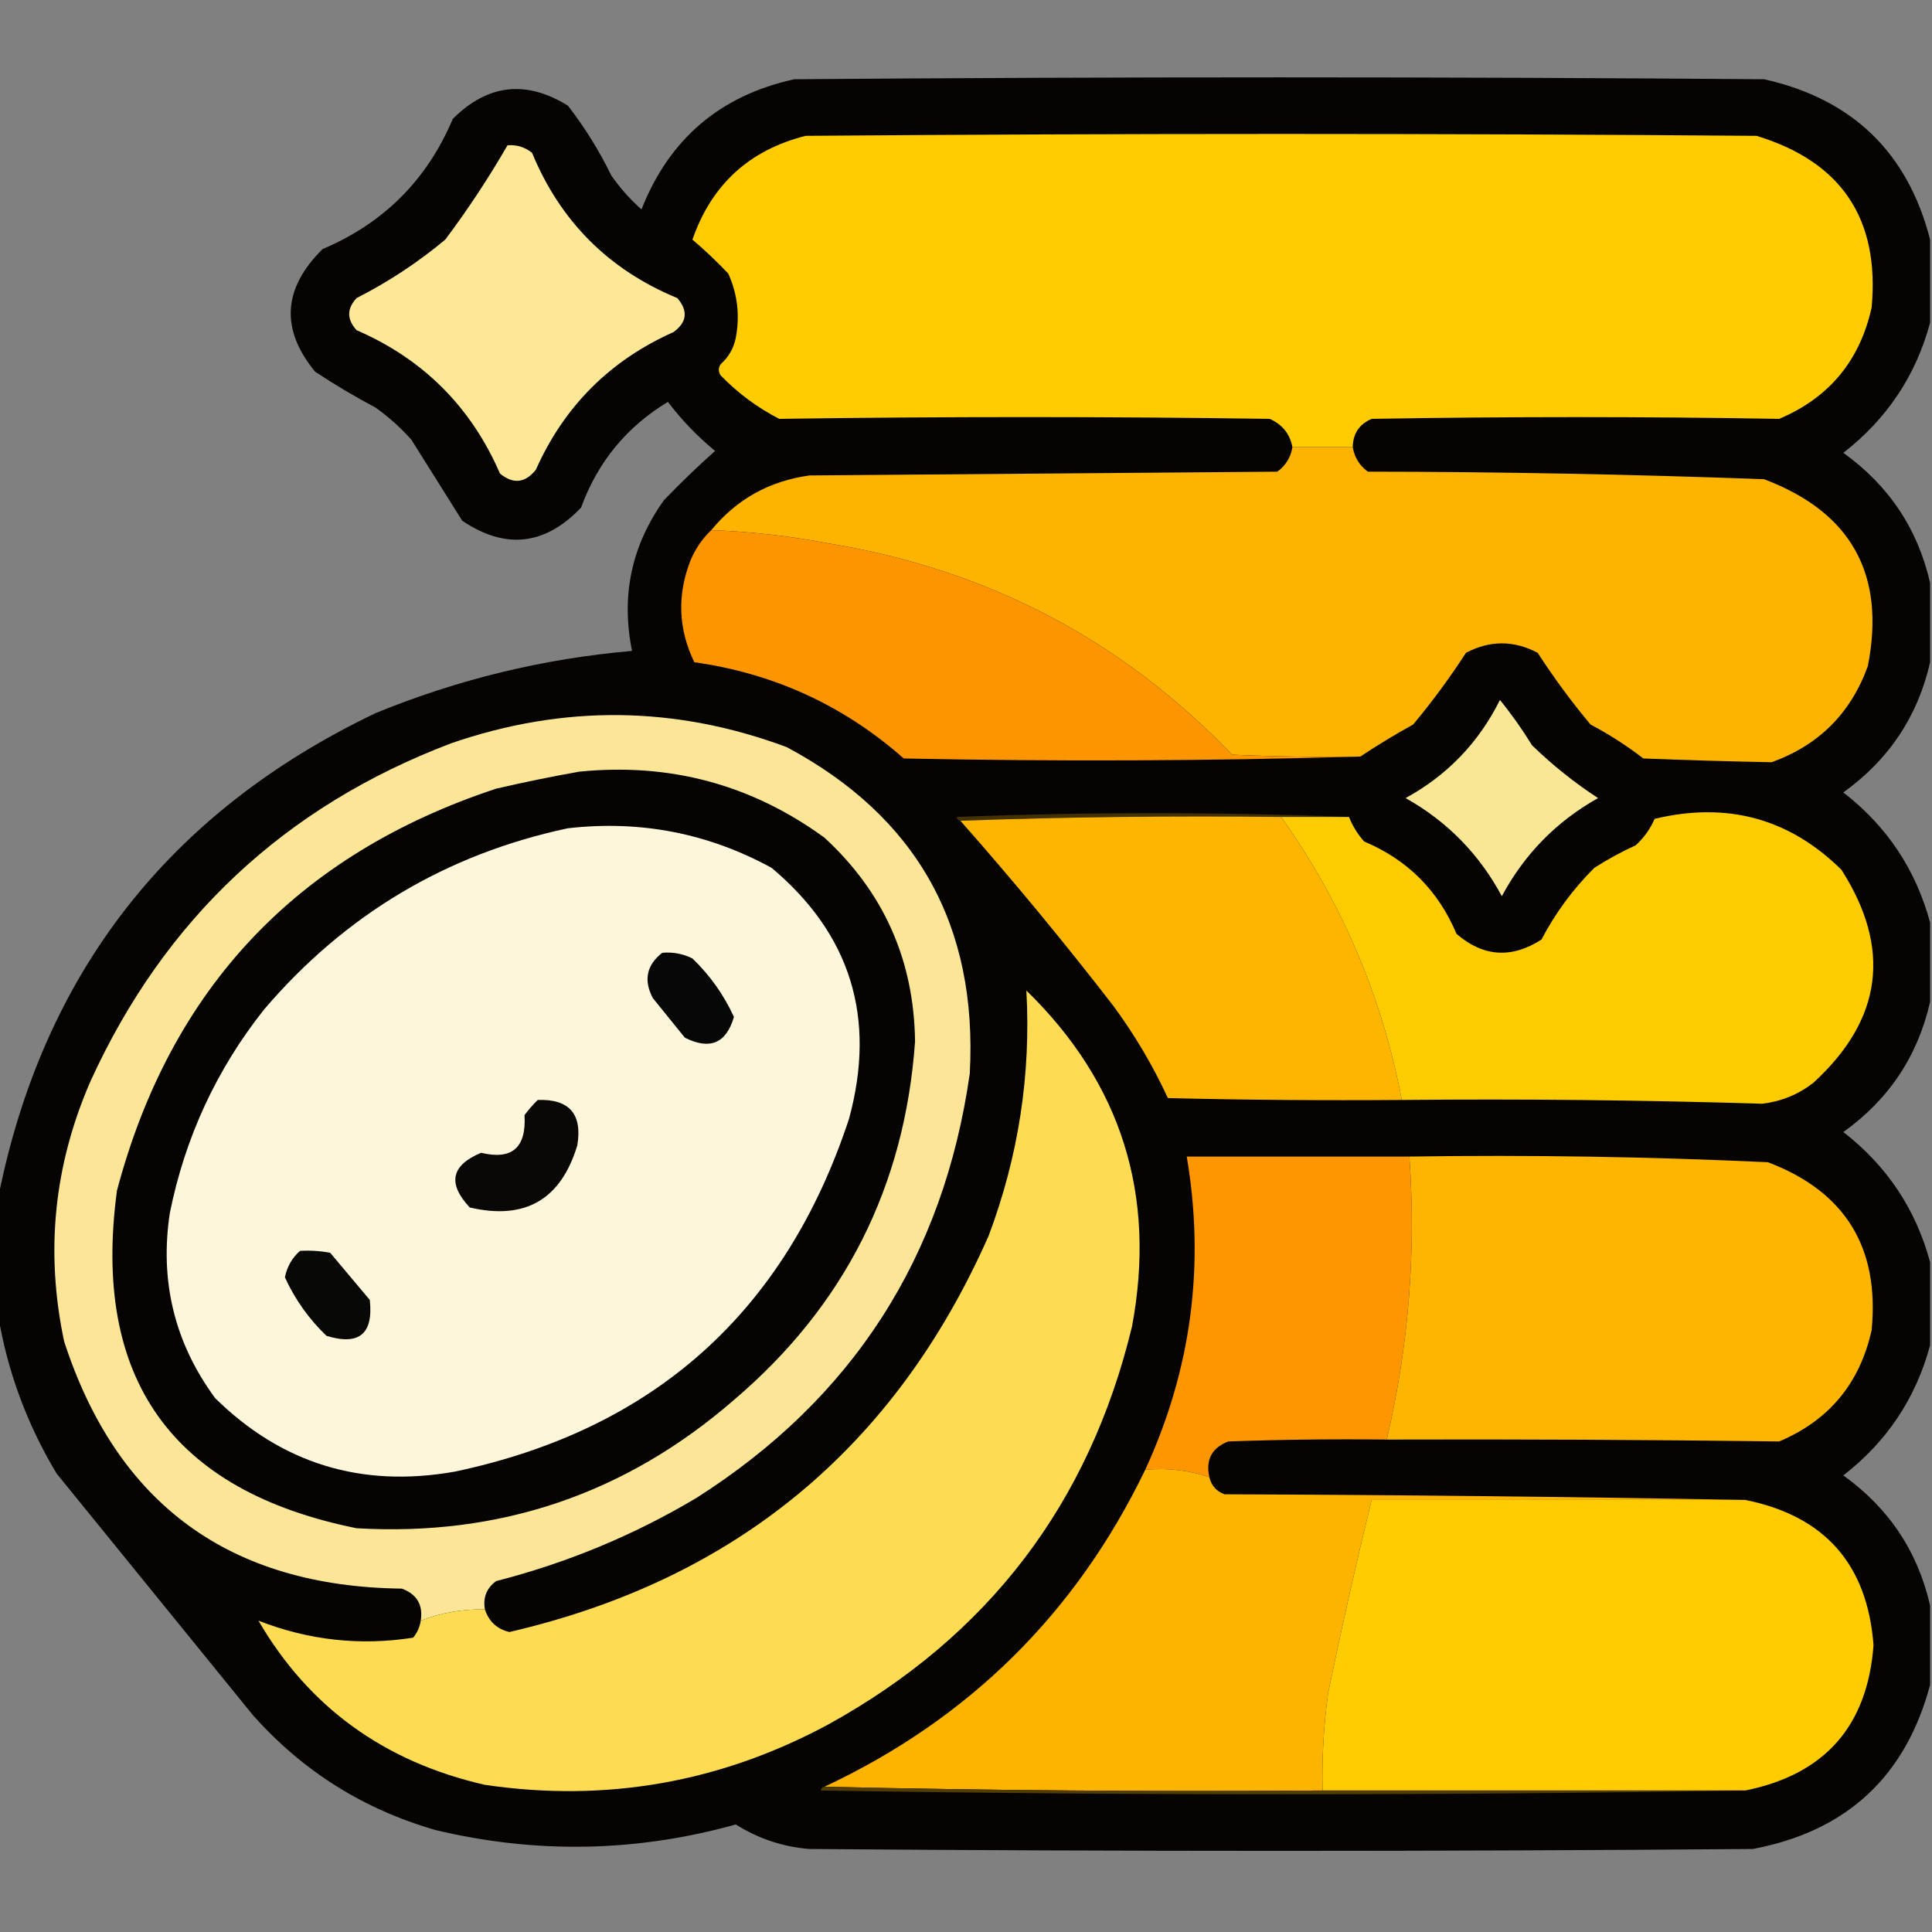
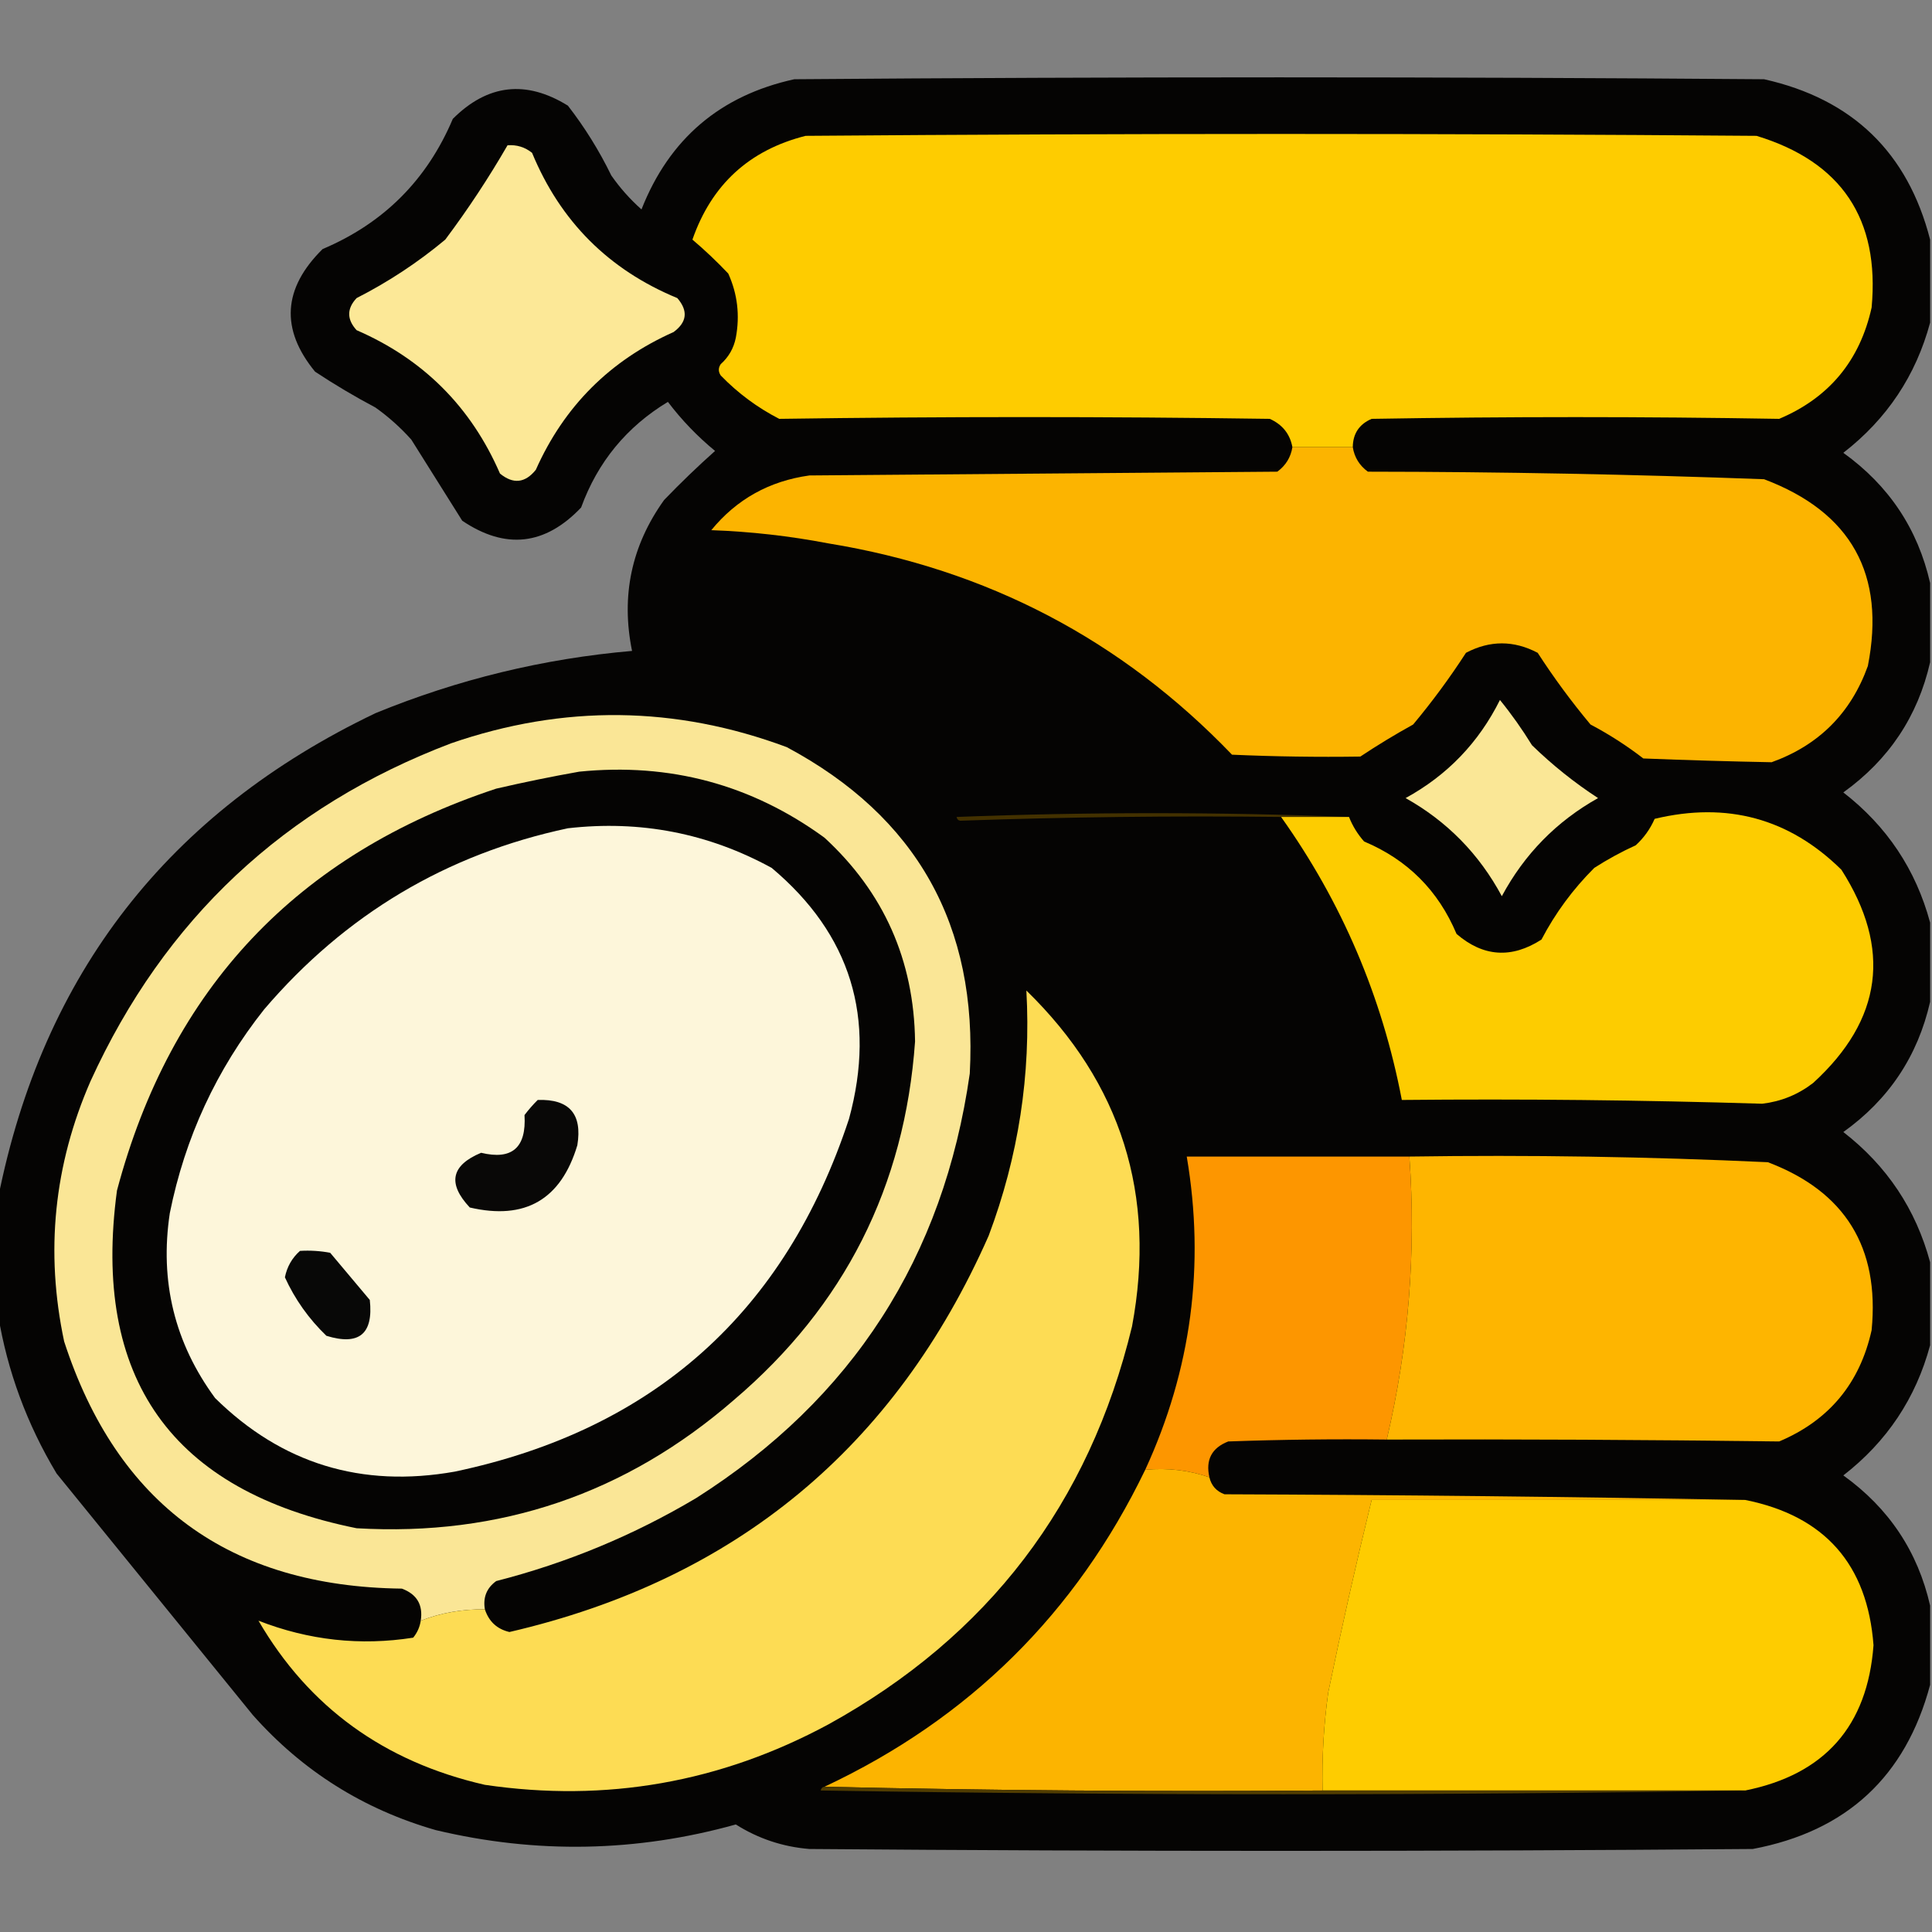
<svg xmlns="http://www.w3.org/2000/svg" version="1.1" width="512px" height="512px" style="shape-rendering:geometricPrecision; text-rendering:geometricPrecision; image-rendering:optimizeQuality; fill-rule:evenodd; clip-rule:evenodd">
  <rect width="100%" height="100%" fill="#808080" stroke="none" />
  <g>
    <path style="opacity:0.98" fill="#030200" d="M 511.5,63.5 C 511.5,70.833 511.5,78.167 511.5,85.5C 507.728,99.528 500.062,111.028 488.5,120C 500.577,128.679 508.243,140.179 511.5,154.5C 511.5,161.5 511.5,168.5 511.5,175.5C 508.241,189.826 500.575,201.326 488.5,210C 500.062,218.972 507.728,230.472 511.5,244.5C 511.5,251.5 511.5,258.5 511.5,265.5C 508.216,279.897 500.549,291.397 488.5,300C 500.062,308.972 507.728,320.472 511.5,334.5C 511.5,341.833 511.5,349.167 511.5,356.5C 507.728,370.528 500.062,382.028 488.5,391C 500.575,399.674 508.241,411.174 511.5,425.5C 511.5,432.5 511.5,439.5 511.5,446.5C 505.006,470.825 489.339,485.325 464.5,490C 381.167,490.667 297.833,490.667 214.5,490C 207.449,489.427 200.949,487.261 195,483.5C 168.66,490.845 142.16,491.345 115.5,485C 96.346,479.511 80.18,469.344 67,454.5C 49.667,433.167 32.333,411.833 15,390.5C 7.133,377.39 1.967,363.39 -0.5,348.5C -0.5,338.167 -0.5,327.833 -0.5,317.5C 11.321,258.068 44.655,215.234 99.5,189C 121.352,180.037 144.019,174.537 167.5,172.5C 164.522,157.889 167.355,144.556 176,132.5C 180.375,127.957 184.875,123.624 189.5,119.5C 184.842,115.675 180.676,111.342 177,106.5C 166.053,113.116 158.386,122.45 154,134.5C 144.452,144.545 133.952,145.712 122.5,138C 118,130.833 113.5,123.667 109,116.5C 106.131,113.296 102.965,110.463 99.5,108C 94.002,105.085 88.668,101.919 83.5,98.5C 74.274,87.264 74.94,76.431 85.5,66C 101.667,59.167 113.167,47.667 120,31.5C 129.227,22.297 139.394,21.131 150.5,28C 154.959,33.747 158.793,39.914 162,46.5C 164.295,49.797 166.962,52.797 170,55.5C 177.369,36.797 190.869,25.297 210.5,21C 296.167,20.333 381.833,20.333 467.5,21C 490.898,26.233 505.565,40.399 511.5,63.5 Z" />
  </g>
  <g>
    <path style="opacity:1" fill="#fecc00" d="M 358.5,118.5 C 353.167,118.5 347.833,118.5 342.5,118.5C 341.857,115.012 339.857,112.512 336.5,111C 293.146,110.377 249.813,110.377 206.5,111C 200.709,108.02 195.543,104.187 191,99.5C 190.333,98.5 190.333,97.5 191,96.5C 193.106,94.623 194.439,92.29 195,89.5C 196.11,83.574 195.444,77.908 193,72.5C 189.958,69.289 186.791,66.289 183.5,63.5C 188.571,48.928 198.571,39.761 213.5,36C 297.5,35.333 381.5,35.333 465.5,36C 488.01,42.85 498.176,58.017 496,81.5C 492.885,95.581 484.719,105.414 471.5,111C 435.521,110.387 399.521,110.387 363.5,111C 360.211,112.41 358.544,114.91 358.5,118.5 Z" />
  </g>
  <g>
    <path style="opacity:1" fill="#fce897" d="M 134.5,38.5 C 136.936,38.317 139.103,38.984 141,40.5C 148.5,58.667 161.333,71.5 179.5,79C 182.405,82.374 182.072,85.374 178.5,88C 161.667,95.5 149.5,107.667 142,124.5C 139.162,128.035 135.995,128.368 132.5,125.5C 124.833,107.833 112.167,95.167 94.5,87.5C 91.887,84.629 91.887,81.795 94.5,79C 102.933,74.703 110.767,69.536 118,63.5C 124.007,55.481 129.507,47.148 134.5,38.5 Z" />
  </g>
  <g>
    <path style="opacity:1" fill="#fcb400" d="M 342.5,118.5 C 347.833,118.5 353.167,118.5 358.5,118.5C 358.933,121.195 360.266,123.362 362.5,125C 397.539,125.033 432.539,125.7 467.5,127C 490.614,135.726 499.781,152.226 495,176.5C 490.5,189 482,197.5 469.5,202C 458.197,201.783 446.864,201.449 435.5,201C 431.102,197.606 426.435,194.606 421.5,192C 416.447,185.948 411.781,179.615 407.5,173C 401.167,169.667 394.833,169.667 388.5,173C 384.219,179.615 379.553,185.948 374.5,192C 369.684,194.662 365.018,197.495 360.5,200.5C 349.162,200.667 337.828,200.5 326.5,200C 297.225,169.525 261.558,150.859 219.5,144C 209.248,142.035 198.915,140.869 188.5,140.5C 195.2,132.313 203.866,127.479 214.5,126C 255.833,125.667 297.167,125.333 338.5,125C 340.734,123.362 342.067,121.195 342.5,118.5 Z" />
  </g>
  <g>
-     <path style="opacity:1" fill="#fc9500" d="M 188.5,140.5 C 198.915,140.869 209.248,142.035 219.5,144C 261.558,150.859 297.225,169.525 326.5,200C 337.828,200.5 349.162,200.667 360.5,200.5C 320.335,201.665 280.002,201.831 239.5,201C 223.605,186.971 205.105,178.471 184,175.5C 179.738,166.676 179.405,157.676 183,148.5C 184.306,145.379 186.14,142.713 188.5,140.5 Z" />
-   </g>
+     </g>
  <g>
    <path style="opacity:1" fill="#fae796" d="M 397.5,185.5 C 400.557,189.258 403.39,193.258 406,197.5C 411.425,202.767 417.258,207.434 423.5,211.5C 412.502,217.665 404.002,226.332 398,237.5C 391.998,226.332 383.498,217.665 372.5,211.5C 383.547,205.453 391.88,196.786 397.5,185.5 Z" />
  </g>
  <g>
    <path style="opacity:1" fill="#fae696" d="M 128.5,426.5 C 122.502,426.417 116.835,427.417 111.5,429.5C 112.154,425.317 110.488,422.484 106.5,421C 60.854,420.455 31.02,398.622 17,355.5C 11.948,331.751 14.281,308.751 24,286.5C 43.584,243.583 75.417,213.749 119.5,197C 149.353,186.679 179.02,187.012 208.5,198C 242.974,216.438 259.141,245.271 257,284.5C 250.07,333.213 225.903,370.713 184.5,397C 167.931,406.86 150.265,414.193 131.5,419C 128.959,420.848 127.959,423.348 128.5,426.5 Z" />
  </g>
  <g>
    <path style="opacity:1" fill="#050403" d="M 153.5,204.5 C 177.515,202.085 199.182,207.918 218.5,222C 234.223,236.478 242.223,254.478 242.5,276C 239.782,314.437 223.782,346.104 194.5,371C 165.839,395.887 132.506,407.221 94.5,405C 45.453,395.104 24.287,365.27 31,315.5C 45.218,261.945 78.718,226.445 131.5,209C 138.931,207.281 146.265,205.781 153.5,204.5 Z" />
  </g>
  <g>
    <path style="opacity:1" fill="#433100" d="M 357.5,216.5 C 351.5,216.5 345.5,216.5 339.5,216.5C 310.995,216.169 282.662,216.502 254.5,217.5C 253.957,217.44 253.624,217.107 253.5,216.5C 288.331,215.17 322.998,215.17 357.5,216.5 Z" />
  </g>
  <g>
-     <path style="opacity:1" fill="#feb500" d="M 254.5,217.5 C 282.662,216.502 310.995,216.169 339.5,216.5C 355.597,239.108 366.264,264.108 371.5,291.5C 350.831,291.667 330.164,291.5 309.5,291C 305.495,282.332 300.662,274.165 295,266.5C 282.013,249.686 268.513,233.352 254.5,217.5 Z" />
-   </g>
+     </g>
  <g>
    <path style="opacity:1" fill="#fdcc00" d="M 339.5,216.5 C 345.5,216.5 351.5,216.5 357.5,216.5C 358.446,218.89 359.779,221.056 361.5,223C 373,227.833 381.167,236 386,247.5C 393.079,253.59 400.579,254.09 408.5,249C 412.19,241.955 416.857,235.622 422.5,230C 426.007,227.746 429.673,225.746 433.5,224C 435.657,222.019 437.324,219.686 438.5,217C 457.717,212.397 474.217,216.897 488,230.5C 501.36,251.396 498.86,270.23 480.5,287C 476.512,290.077 472.012,291.91 467,292.5C 435.183,291.526 403.349,291.192 371.5,291.5C 366.264,264.108 355.597,239.108 339.5,216.5 Z" />
  </g>
  <g>
    <path style="opacity:1" fill="#fdf6da" d="M 150.5,219.5 C 169.697,217.308 187.697,220.808 204.5,230C 225.452,247.601 232.285,269.768 225,296.5C 208.121,347.711 173.288,378.878 120.5,390C 95.803,394.376 74.636,387.876 57,370.5C 46.277,355.902 42.277,339.569 45,321.5C 49.031,301.442 57.364,283.442 70,267.5C 91.483,242.349 118.317,226.349 150.5,219.5 Z" />
  </g>
  <g>
-     <path style="opacity:1" fill="#080707" d="M 175.5,252.5 C 178.32,252.248 180.986,252.748 183.5,254C 188.172,258.497 191.839,263.664 194.5,269.5C 192.469,276.497 188.136,278.33 181.5,275C 178.667,271.5 175.833,268 173,264.5C 170.511,259.757 171.345,255.757 175.5,252.5 Z" />
-   </g>
+     </g>
  <g>
    <path style="opacity:1" fill="#fddc54" d="M 111.5,429.5 C 116.835,427.417 122.502,426.417 128.5,426.5C 129.563,429.731 131.73,431.731 135,432.5C 194.863,418.632 237.196,383.632 262,327.5C 269.91,306.455 273.244,284.788 272,262.5C 297.176,287.033 306.509,316.7 300,351.5C 288.673,398.494 261.84,433.661 219.5,457C 190.944,472.388 160.611,477.722 128.5,473C 101.822,466.907 81.822,452.407 68.5,429.5C 81.814,434.698 95.48,436.198 109.5,434C 110.582,432.67 111.249,431.17 111.5,429.5 Z" />
  </g>
  <g>
    <path style="opacity:1" fill="#090807" d="M 142.5,291.5 C 150.861,291.213 154.361,295.213 153,303.5C 148.672,317.914 139.172,323.414 124.5,320C 118.536,313.65 119.536,308.817 127.5,305.5C 135.7,307.478 139.533,304.144 139,295.5C 140.102,294.051 141.269,292.718 142.5,291.5 Z" />
  </g>
  <g>
    <path style="opacity:1" fill="#fd9600" d="M 373.5,306.5 C 375.312,331.76 373.312,356.76 367.5,381.5C 353.496,381.333 339.496,381.5 325.5,382C 321.125,383.701 319.458,386.867 320.5,391.5C 315.13,389.621 309.463,388.955 303.5,389.5C 315.722,362.953 319.388,335.286 314.5,306.5C 334.167,306.5 353.833,306.5 373.5,306.5 Z" />
  </g>
  <g>
    <path style="opacity:1" fill="#feb500" d="M 373.5,306.5 C 405.216,306.03 436.883,306.53 468.5,308C 488.965,315.749 498.131,330.582 496,352.5C 492.885,366.58 484.719,376.414 471.5,382C 436.855,381.556 402.189,381.389 367.5,381.5C 373.312,356.76 375.312,331.76 373.5,306.5 Z" />
  </g>
  <g>
    <path style="opacity:1" fill="#080807" d="M 79.5,331.5 C 82.187,331.336 84.854,331.503 87.5,332C 91,336.167 94.5,340.333 98,344.5C 98.99,353.511 95.156,356.677 86.5,354C 81.828,349.503 78.161,344.336 75.5,338.5C 76.071,335.687 77.404,333.354 79.5,331.5 Z" />
  </g>
  <g>
    <path style="opacity:1" fill="#fcb400" d="M 303.5,389.5 C 309.463,388.955 315.13,389.621 320.5,391.5C 321.023,393.708 322.356,395.208 324.5,396C 370.668,396.167 416.668,396.667 462.5,397.5C 429.5,397.5 396.5,397.5 363.5,397.5C 359.358,414.428 355.524,431.428 352,448.5C 350.799,457.125 350.299,465.792 350.5,474.5C 306.33,474.832 262.33,474.499 218.5,473.5C 256.808,455.525 285.142,427.525 303.5,389.5 Z" />
  </g>
  <g>
    <path style="opacity:1" fill="#fecc00" d="M 462.5,397.5 C 483.559,401.727 494.893,414.56 496.5,436C 494.91,457.424 483.576,470.258 462.5,474.5C 425.167,474.5 387.833,474.5 350.5,474.5C 350.299,465.792 350.799,457.125 352,448.5C 355.524,431.428 359.358,414.428 363.5,397.5C 396.5,397.5 429.5,397.5 462.5,397.5 Z" />
  </g>
  <g>
    <path style="opacity:1" fill="#513d01" d="M 218.5,473.5 C 262.33,474.499 306.33,474.832 350.5,474.5C 387.833,474.5 425.167,474.5 462.5,474.5C 380.999,475.832 299.332,475.832 217.5,474.5C 217.624,473.893 217.957,473.56 218.5,473.5 Z" />
  </g>
</svg>